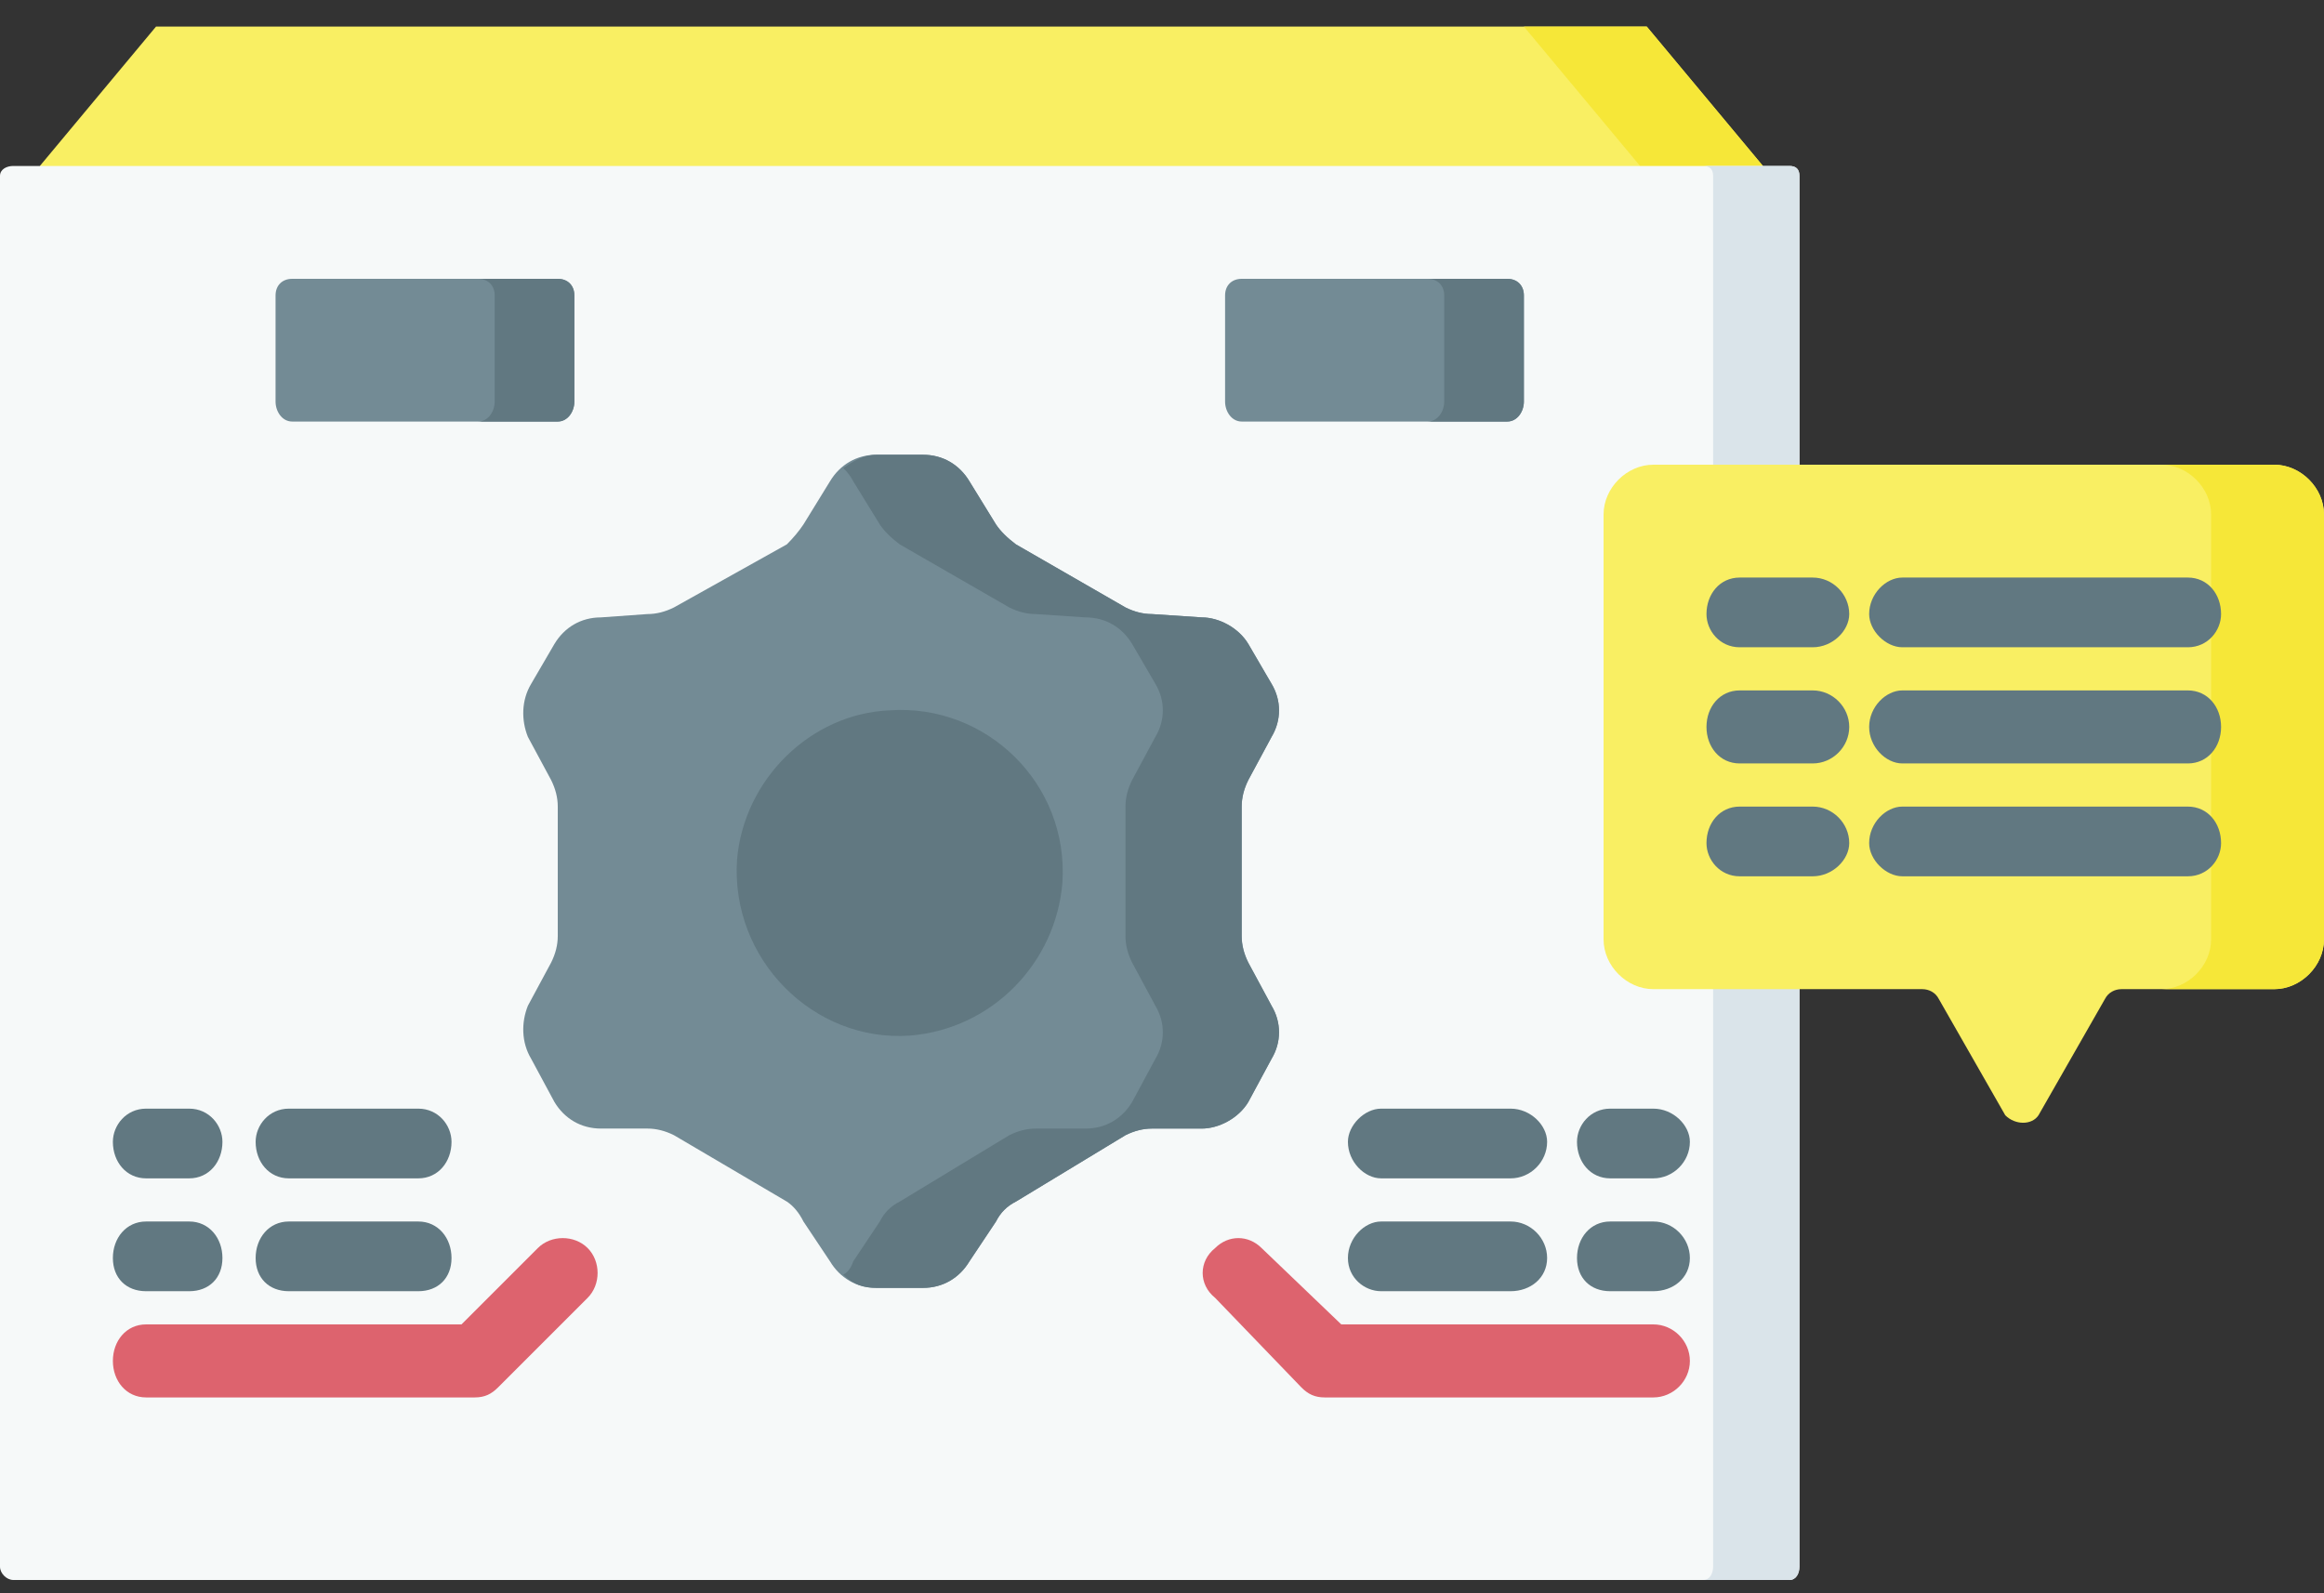
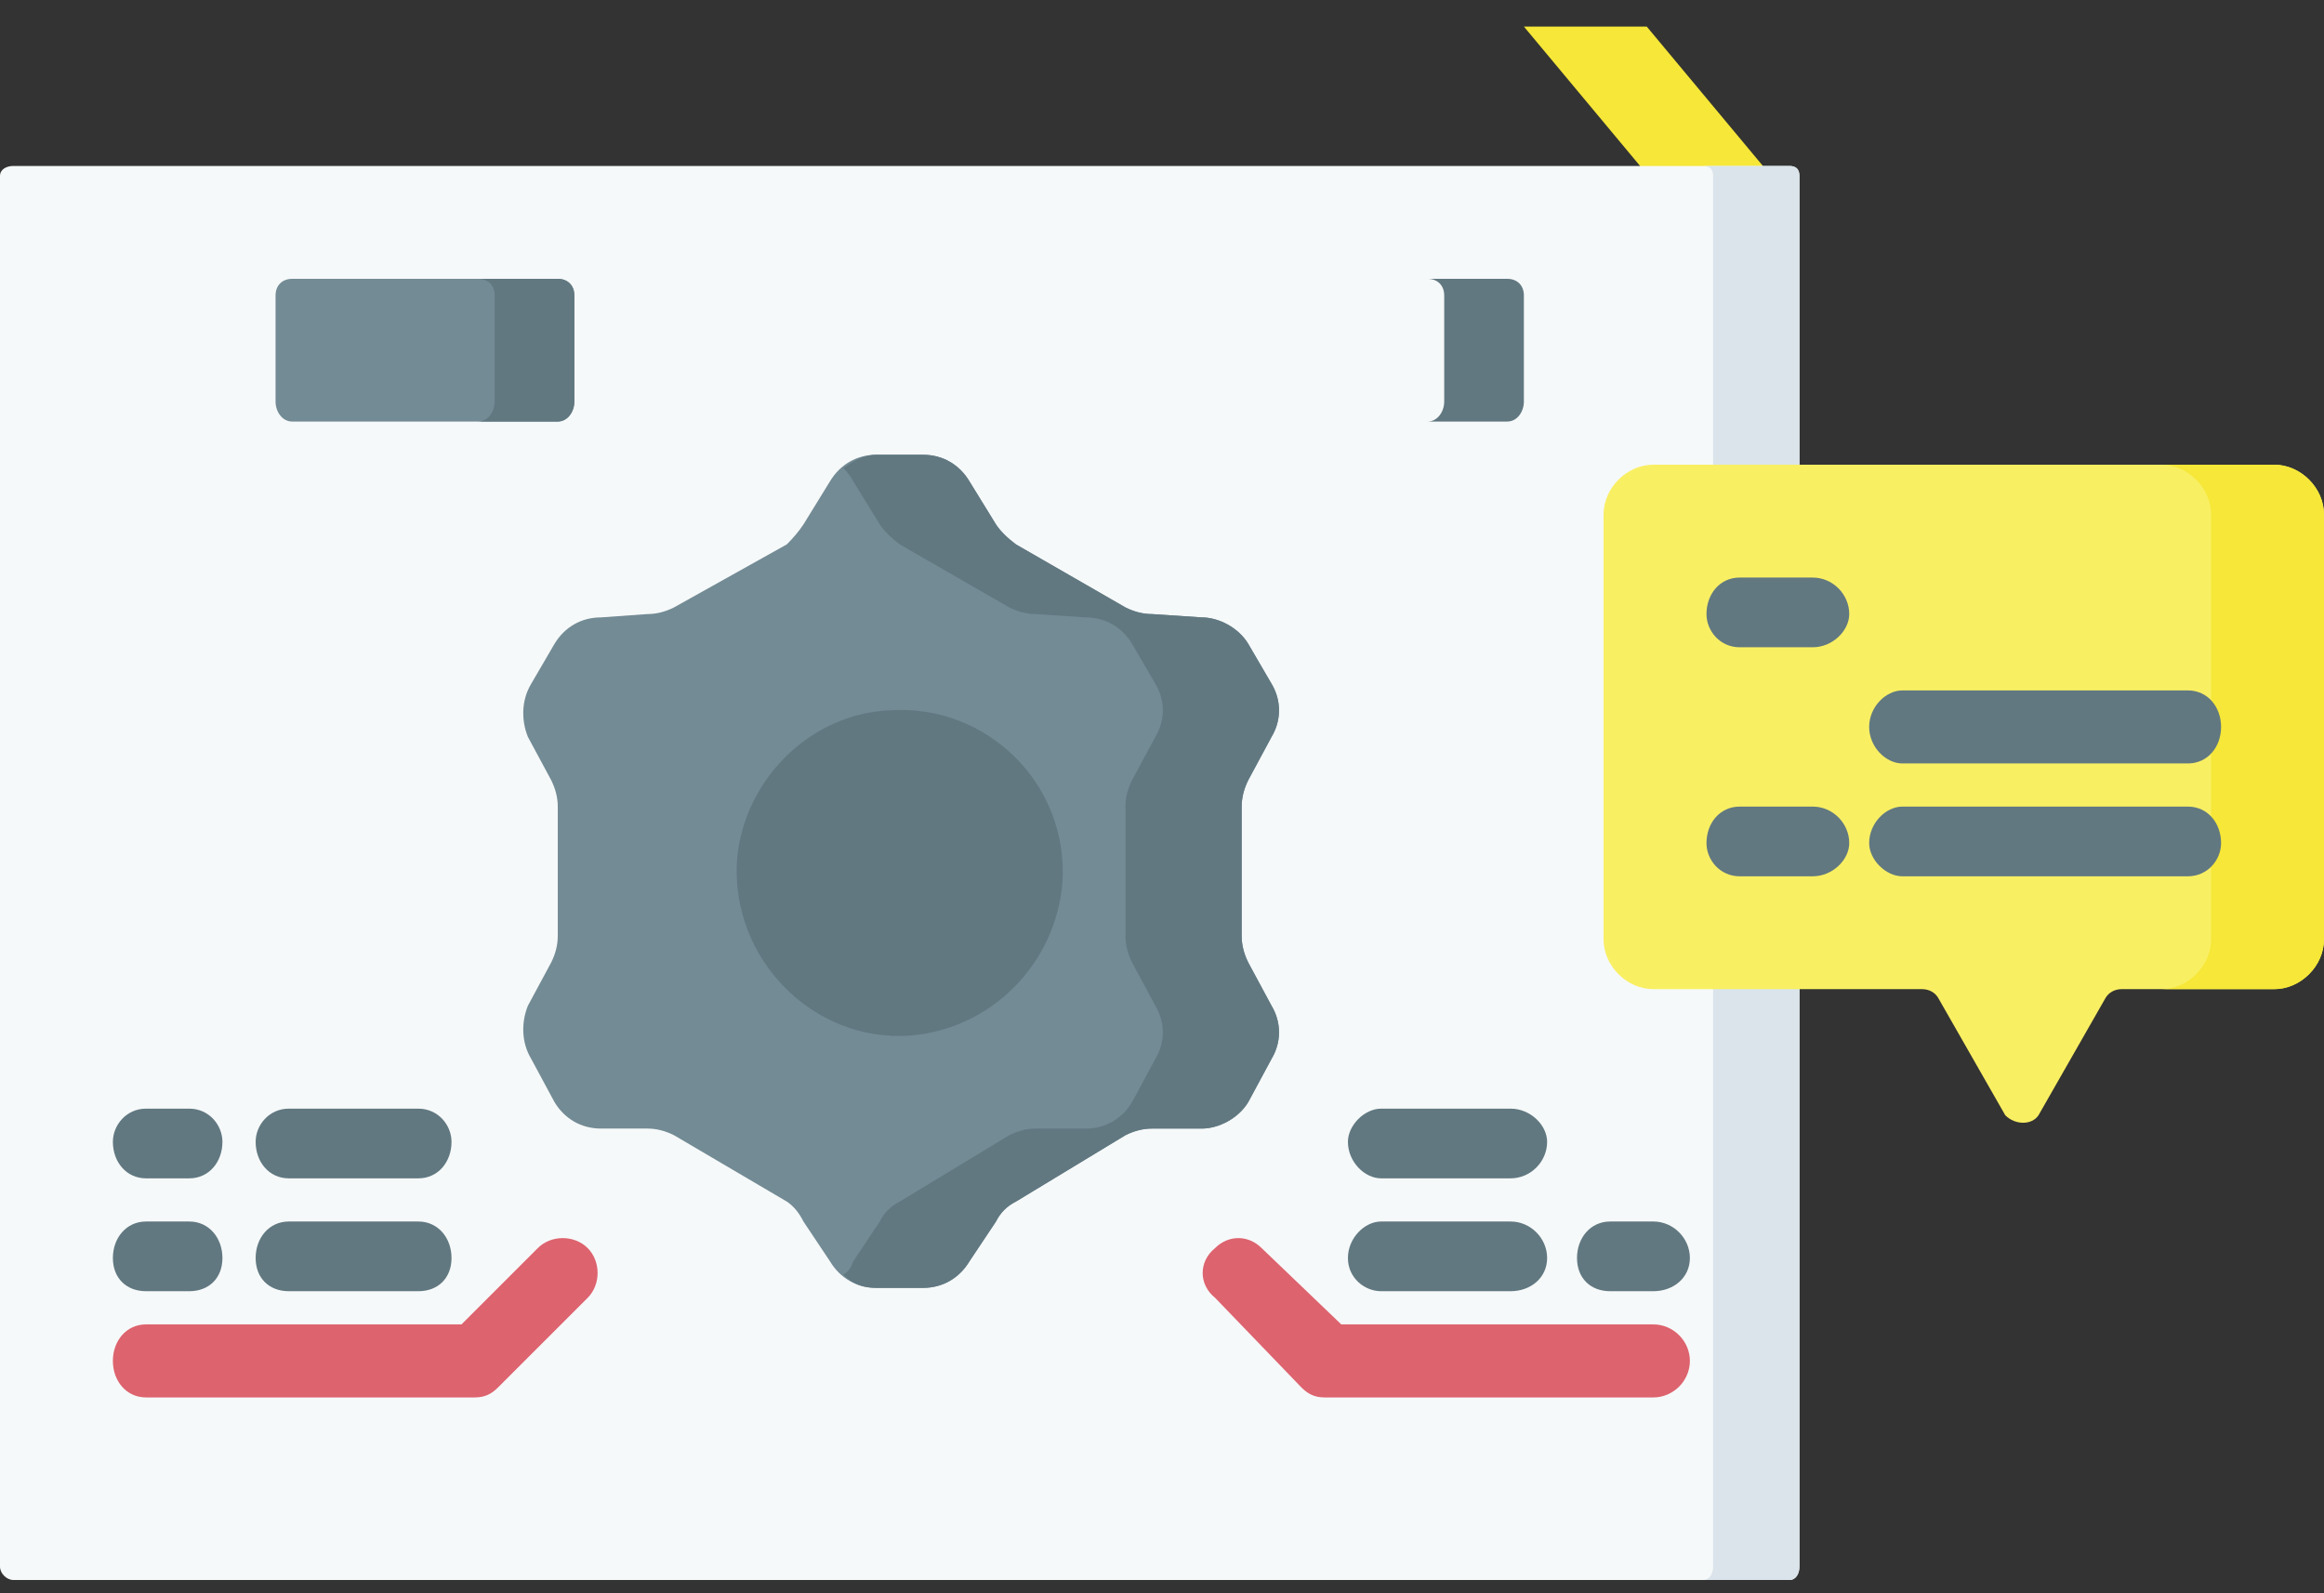
<svg xmlns="http://www.w3.org/2000/svg" viewBox="0 0 70 48" width="70" height="48">
  <rect x="0" y="0" width="70" height="48" fill="#333333" stroke="none" />
  <style>.a{fill:#f9ef63}.b{fill:#f6e738}.c{fill:#f6f9f9}.d{fill:#dae4ea}.e{fill:#617881}.f{fill:#738b95}.g{fill:#dd636e}</style>
-   <path class="a" d="m53.1 5l-3.1 3.4-46.9-0.8-1.9-2.6 3.5-4.2h44.9z" />
  <path class="b" d="m49.6 0.8h-3.7l3.5 4.2-3 3.3 3.6 0.1 3.1-3.4z" />
  <path class="c" d="m53.9 47.6h-53.5c-0.2 0-0.4-0.2-0.4-0.4v-41.9c0-0.2 0.2-0.3 0.4-0.3h53.5c0.2 0 0.3 0.1 0.3 0.3v41.9c0 0.2-0.1 0.4-0.3 0.4z" />
  <path class="d" d="m53.9 5h-2.6c0.2 0 0.3 0.1 0.3 0.3v41.9c0 0.2-0.1 0.4-0.3 0.4h2.6c0.2 0 0.3-0.2 0.3-0.4v-41.9c0-0.2-0.1-0.3-0.3-0.3z" />
  <path class="a" d="m68.5 14h-18.7c-0.8 0-1.5 0.7-1.5 1.5v12.8c0 0.8 0.7 1.5 1.5 1.5h8.1c0.2 0 0.4 0.1 0.5 0.3l2 3.5c0.3 0.3 0.8 0.3 1 0l2-3.5c0.1-0.2 0.3-0.3 0.5-0.3h4.6c0.8 0 1.5-0.7 1.5-1.5v-12.8c0-0.8-0.7-1.5-1.5-1.5z" />
  <path class="b" d="m68.5 14h-3.4c0.8 0 1.5 0.7 1.5 1.5v12.8c0 0.8-0.7 1.5-1.5 1.5h3.4c0.8 0 1.5-0.7 1.5-1.5v-12.8c0-0.8-0.7-1.5-1.5-1.5z" />
  <path class="e" d="m54.6 19.5h-2.2c-0.6 0-1-0.5-1-1 0-0.6 0.4-1.1 1-1.1h2.2c0.6 0 1.1 0.5 1.1 1.1 0 0.5-0.5 1-1.1 1z" />
-   <path class="e" d="m65.9 19.5h-8.6c-0.5 0-1-0.5-1-1 0-0.6 0.5-1.1 1-1.1h8.6c0.6 0 1 0.5 1 1.1 0 0.5-0.4 1-1 1z" />
-   <path class="e" d="m54.6 23h-2.2c-0.6 0-1-0.5-1-1.1 0-0.6 0.4-1.1 1-1.1h2.2c0.6 0 1.1 0.5 1.1 1.1 0 0.6-0.5 1.1-1.1 1.1z" />
  <path class="e" d="m65.9 23h-8.6c-0.5 0-1-0.5-1-1.1 0-0.6 0.5-1.1 1-1.1h8.6c0.6 0 1 0.5 1 1.1 0 0.6-0.4 1.1-1 1.1z" />
  <path class="e" d="m54.6 26.4h-2.2c-0.6 0-1-0.5-1-1 0-0.6 0.4-1.1 1-1.1h2.2c0.6 0 1.1 0.5 1.1 1.1 0 0.5-0.5 1-1.1 1z" />
  <path class="e" d="m65.9 26.4h-8.6c-0.5 0-1-0.5-1-1 0-0.6 0.5-1.1 1-1.1h8.6c0.6 0 1 0.5 1 1.1 0 0.5-0.4 1-1 1z" />
  <path fill-rule="evenodd" class="e" d="m27.1 32.6c-3.5 0-6.3-2.8-6.3-6.3 0-3.5 2.8-6.3 6.3-6.3 3.5 0 6.3 2.8 6.3 6.3 0 3.5-2.8 6.3-6.3 6.3z" />
  <path class="f" d="m37.6 23.5l0.7-1.3c0.3-0.5 0.3-1.1 0-1.6l-0.7-1.2c-0.3-0.5-0.9-0.8-1.4-0.8l-1.5-0.1q-0.4 0-0.8-0.2l-3.3-1.9q-0.4-0.3-0.6-0.6l-0.8-1.3c-0.3-0.5-0.8-0.8-1.4-0.8h-1.4c-0.6 0-1.1 0.3-1.4 0.8l-0.8 1.3q-0.2 0.3-0.5 0.6l-3.4 1.9q-0.4 0.2-0.8 0.2l-1.4 0.1c-0.6 0-1.1 0.3-1.4 0.8l-0.7 1.2c-0.3 0.5-0.3 1.1-0.1 1.6l0.7 1.3q0.2 0.4 0.2 0.8v3.9q0 0.4-0.2 0.8l-0.7 1.3c-0.2 0.5-0.2 1.1 0.1 1.6l0.7 1.3c0.3 0.5 0.8 0.8 1.4 0.8h1.4q0.4 0 0.8 0.2l3.4 2q0.3 0.2 0.5 0.6l0.8 1.2c0.3 0.5 0.8 0.8 1.4 0.8h1.4c0.6 0 1.1-0.3 1.4-0.8l0.8-1.2q0.2-0.4 0.6-0.6l3.3-2q0.4-0.2 0.8-0.2h1.5c0.5 0 1.1-0.3 1.4-0.8l0.7-1.3c0.3-0.5 0.3-1.1 0-1.6l-0.7-1.3q-0.2-0.4-0.2-0.8v-3.9q0-0.4 0.2-0.8zm-10.2 7.7c-2.9 0.2-5.4-2.3-5.2-5.3 0.2-2.4 2.2-4.4 4.6-4.5 2.9-0.2 5.4 2.2 5.2 5.2-0.2 2.4-2.1 4.4-4.6 4.6z" />
  <path class="e" d="m37.6 29q-0.2-0.4-0.2-0.8v-3.9q0-0.4 0.2-0.8l0.7-1.3c0.3-0.5 0.3-1.1 0-1.6l-0.7-1.2c-0.3-0.5-0.9-0.8-1.4-0.8l-1.5-0.1q-0.4 0-0.8-0.2l-3.3-1.9q-0.4-0.3-0.6-0.6l-0.8-1.3c-0.3-0.5-0.8-0.8-1.4-0.8h-1.4c-0.4 0-0.7 0.2-1 0.4q0.2 0.2 0.3 0.4l0.8 1.3q0.2 0.3 0.6 0.6l3.3 1.9q0.4 0.2 0.8 0.2l1.5 0.1c0.6 0 1.1 0.3 1.4 0.8l0.7 1.2c0.3 0.5 0.3 1.1 0 1.6l-0.7 1.3q-0.2 0.4-0.2 0.8v3.9q0 0.4 0.2 0.8l0.7 1.3c0.3 0.5 0.3 1.1 0 1.6l-0.7 1.3c-0.3 0.5-0.8 0.8-1.4 0.8h-1.5q-0.4 0-0.8 0.2l-3.3 2q-0.4 0.2-0.6 0.6l-0.8 1.2q-0.1 0.3-0.3 0.4c0.3 0.3 0.6 0.4 1 0.4h1.4c0.6 0 1.1-0.3 1.4-0.8l0.8-1.2q0.2-0.4 0.6-0.6l3.3-2q0.4-0.2 0.8-0.2h1.5c0.5 0 1.1-0.3 1.4-0.8l0.7-1.3c0.3-0.5 0.3-1.1 0-1.6z" />
  <path class="g" d="m49.8 42.1h-9.9c-0.3 0-0.5-0.1-0.7-0.3l-2.6-2.7c-0.5-0.4-0.5-1.1 0-1.5 0.4-0.4 1-0.4 1.4 0l2.4 2.3h9.4c0.6 0 1.1 0.5 1.1 1.1 0 0.6-0.5 1.1-1.1 1.1z" />
  <path class="e" d="m49.8 38.9h-1.3c-0.6 0-1-0.4-1-1 0-0.6 0.4-1.1 1-1.1h1.3c0.6 0 1.1 0.5 1.1 1.1 0 0.6-0.5 1-1.1 1z" />
  <path class="e" d="m45.5 38.9h-3.9c-0.5 0-1-0.4-1-1 0-0.6 0.5-1.1 1-1.1h3.9c0.6 0 1.1 0.5 1.1 1.1 0 0.6-0.5 1-1.1 1z" />
-   <path class="e" d="m49.8 35.5h-1.3c-0.6 0-1-0.5-1-1.1 0-0.5 0.4-1 1-1h1.3c0.6 0 1.1 0.5 1.1 1 0 0.6-0.5 1.1-1.1 1.1z" />
  <path class="e" d="m45.5 35.5h-3.9c-0.5 0-1-0.5-1-1.1 0-0.5 0.5-1 1-1h3.9c0.6 0 1.1 0.5 1.1 1 0 0.6-0.5 1.1-1.1 1.1z" />
  <path class="g" d="m14.3 42.1h-9.9c-0.6 0-1-0.5-1-1.1 0-0.6 0.4-1.1 1-1.1h9.5l2.3-2.3c0.4-0.4 1.1-0.4 1.5 0 0.4 0.4 0.4 1.1 0 1.5l-2.7 2.7c-0.2 0.2-0.4 0.3-0.7 0.3z" />
  <path class="e" d="m5.7 38.9h-1.3c-0.6 0-1-0.4-1-1 0-0.6 0.4-1.1 1-1.1h1.3c0.6 0 1 0.5 1 1.1 0 0.6-0.4 1-1 1z" />
  <path class="e" d="m12.6 38.9h-3.9c-0.6 0-1-0.4-1-1 0-0.6 0.4-1.1 1-1.1h3.9c0.6 0 1 0.5 1 1.1 0 0.6-0.4 1-1 1z" />
  <path class="e" d="m5.7 35.5h-1.3c-0.6 0-1-0.5-1-1.1 0-0.5 0.4-1 1-1h1.3c0.6 0 1 0.5 1 1 0 0.6-0.4 1.1-1 1.1z" />
  <path class="e" d="m12.6 35.5h-3.9c-0.6 0-1-0.5-1-1.1 0-0.5 0.4-1 1-1h3.9c0.6 0 1 0.5 1 1 0 0.6-0.4 1.1-1 1.1z" />
-   <path class="f" d="m45.4 12.7h-8c-0.3 0-0.5-0.3-0.5-0.6v-3.2c0-0.3 0.2-0.5 0.5-0.5h8c0.3 0 0.5 0.2 0.5 0.5v3.2c0 0.3-0.2 0.6-0.5 0.6z" />
  <path class="e" d="m45.4 8.4h-2.4c0.3 0 0.5 0.2 0.5 0.5v3.2c0 0.3-0.2 0.6-0.5 0.6h2.4c0.3 0 0.5-0.3 0.5-0.6v-3.2c0-0.3-0.2-0.5-0.5-0.5z" />
  <path class="f" d="m16.8 12.7h-8c-0.3 0-0.5-0.3-0.5-0.6v-3.2c0-0.3 0.2-0.5 0.5-0.5h8c0.3 0 0.5 0.2 0.5 0.5v3.2c0 0.3-0.2 0.6-0.5 0.6z" />
-   <path class="e" d="m16.8 8.4h-2.4c0.3 0 0.5 0.2 0.5 0.5v3.2c0 0.3-0.2 0.6-0.5 0.6h2.4c0.3 0 0.5-0.3 0.5-0.6v-3.2c0-0.3-0.2-0.5-0.5-0.5z" />
+   <path class="e" d="m16.8 8.4h-2.4c0.3 0 0.5 0.2 0.5 0.5v3.2c0 0.3-0.2 0.6-0.5 0.6h2.4c0.3 0 0.5-0.3 0.5-0.6v-3.2c0-0.3-0.2-0.5-0.5-0.5" />
</svg>